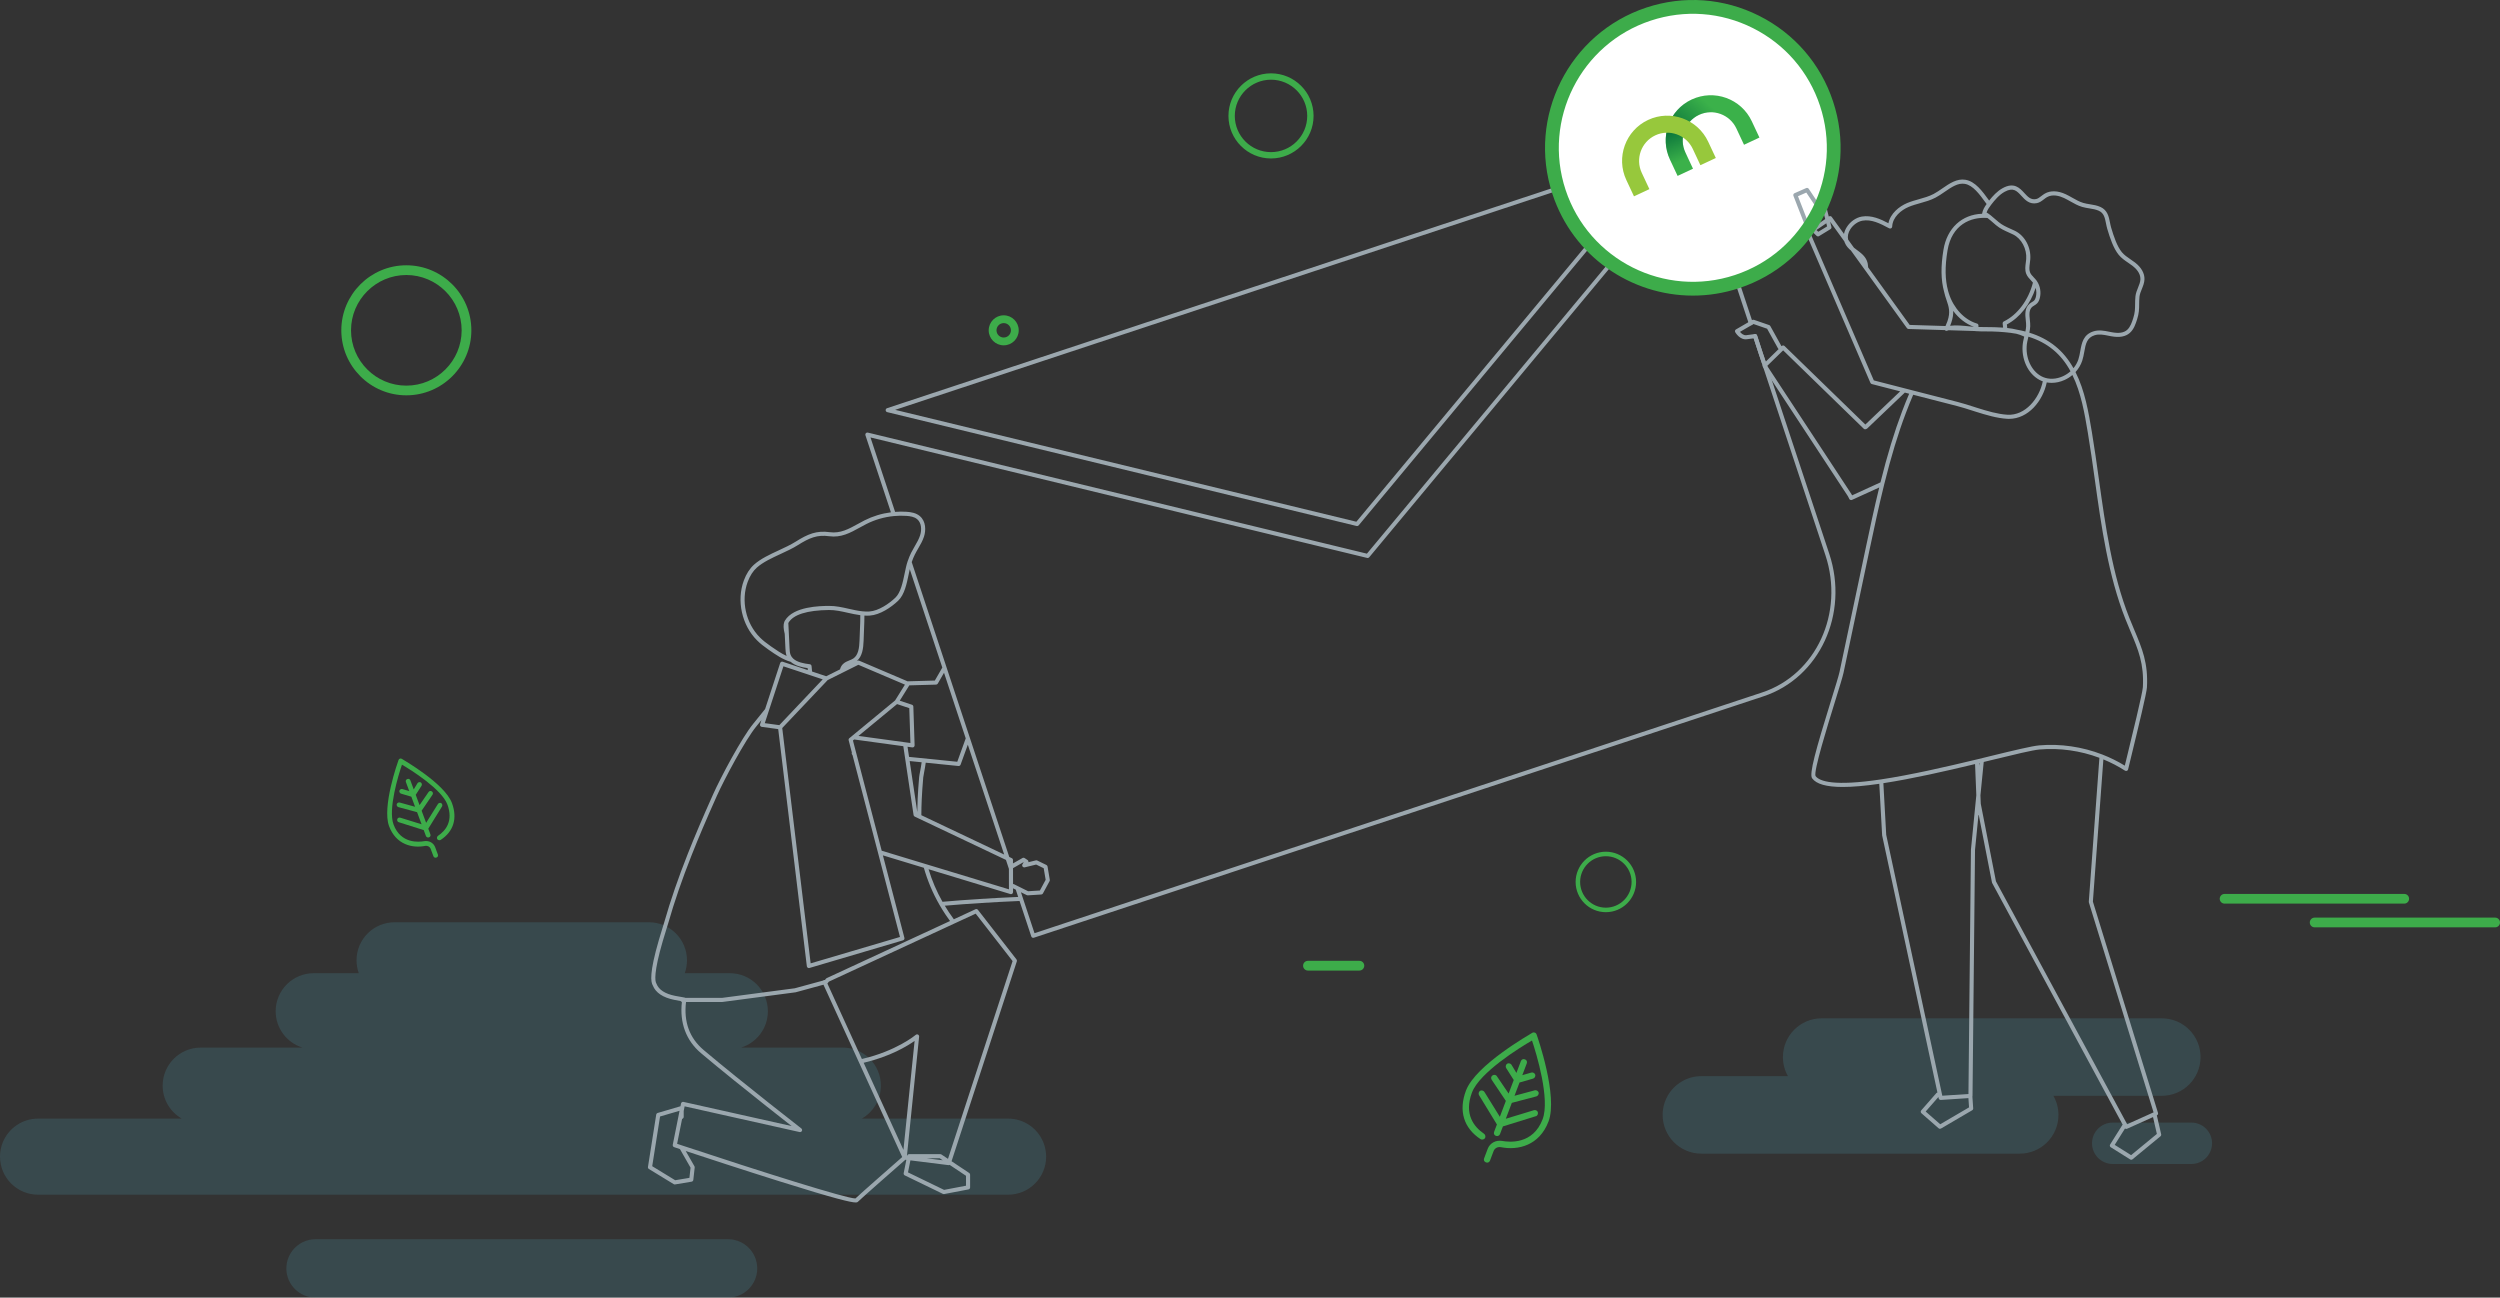
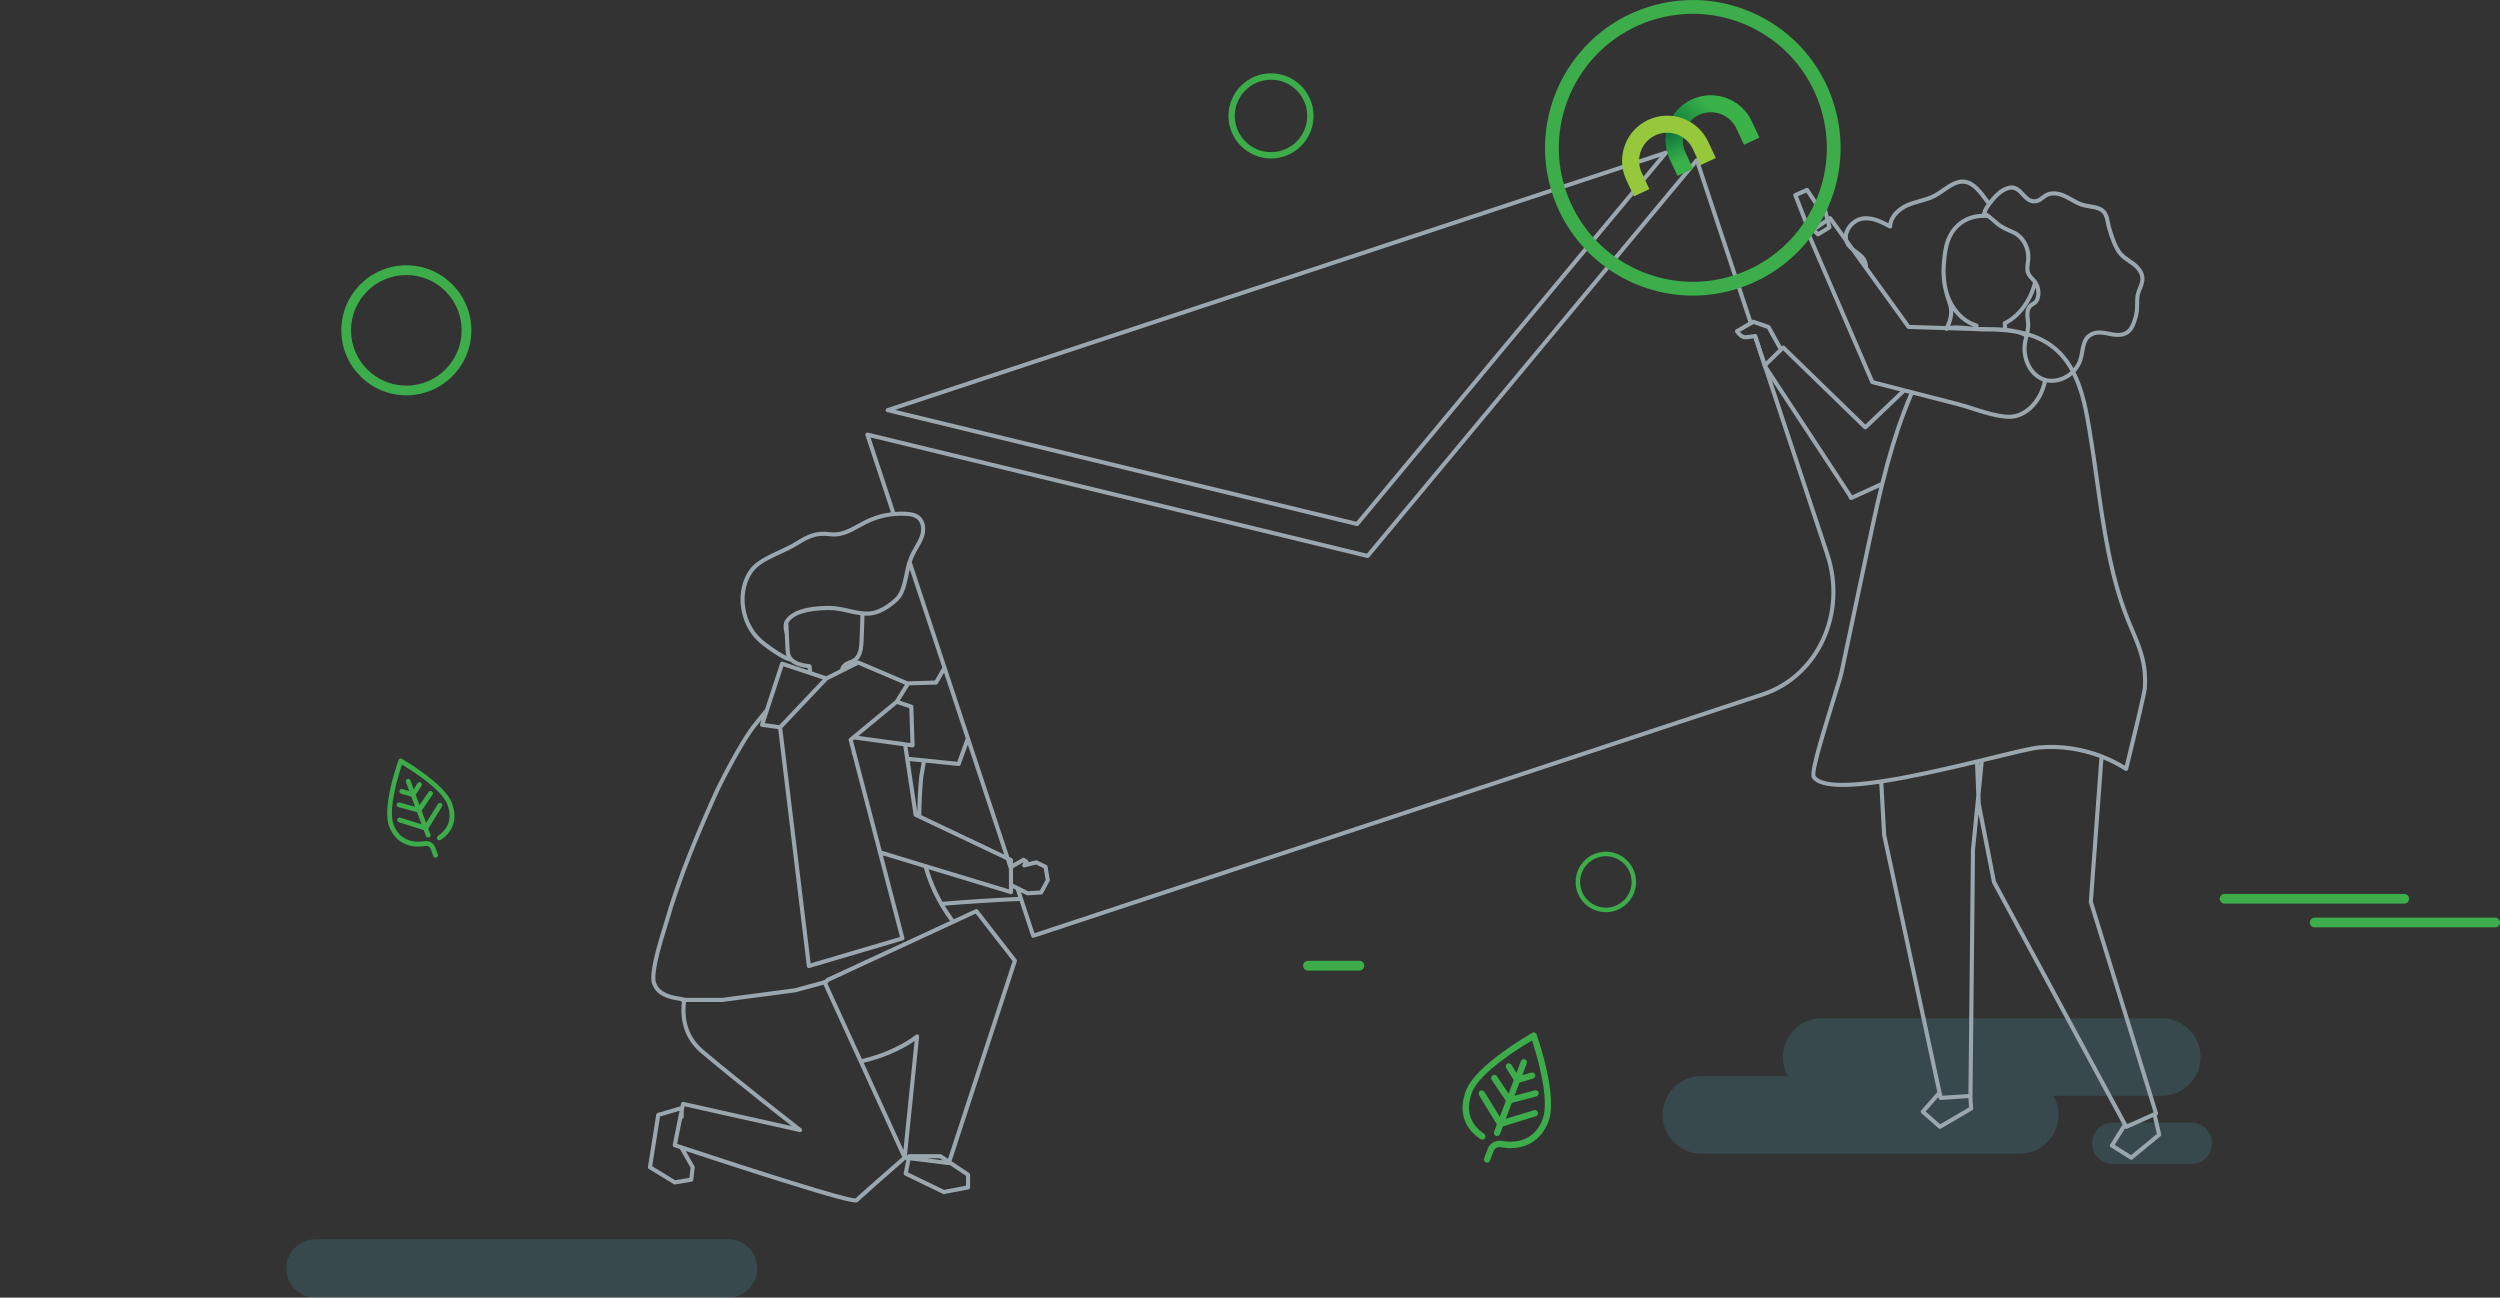
<svg xmlns="http://www.w3.org/2000/svg" xmlns:xlink="http://www.w3.org/1999/xlink" version="1.1" id="object" x="0px" y="0px" viewBox="0 0 1815.56 942.35" style="enable-background:new 0 0 1815.56 942.35;" xml:space="preserve">
  <rect x="0" y="0" width="1815.56" height="942.35" fill="#333333" stroke="none" />
  <style type="text/css">
	.st0{opacity:0.15;}
	.st1{fill:#56C7E2;}
	.st2{fill:#9BA7AE;}
	.st3{fill:#FFFFFF;}
	.st4{fill:#3DAC4A;}
	.st5{fill:#3BB14A;}
	.st6{fill:url(#SVGID_1_);}
	.st7{clip-path:url(#SVGID_3_);fill:url(#SVGID_4_);}
	.st8{fill:#97C83C;}
</style>
  <g>
    <g class="st0">
      <path class="st1" d="M1494.79,807.44c-0.03-0.43-0.08-0.86-0.13-1.29c-0.02-0.15-0.04-0.3-0.06-0.45    c-0.16-1.15-0.39-2.28-0.69-3.37c-0.02-0.07-0.04-0.14-0.06-0.21c-0.14-0.5-0.29-1-0.46-1.49c-0.02-0.06-0.04-0.12-0.06-0.19    c-0.56-1.62-1.27-3.17-2.1-4.64h78.72c15.53,0,28.13-12.59,28.13-28.13c0-15.53-12.59-28.13-28.13-28.13h-247.02    c-15.53,0-28.13,12.59-28.13,28.13c0,5.04,1.33,9.77,3.66,13.86h-62.88c-10.41,0-19.49,5.66-24.36,14.06c0,0-0.01,0.01-0.01,0.02    c-0.88,1.53-1.63,3.15-2.21,4.84c-0.02,0.05-0.04,0.1-0.05,0.16c-0.17,0.5-0.33,1.01-0.47,1.53c-0.02,0.06-0.04,0.12-0.05,0.19    c-0.3,1.1-0.53,2.24-0.69,3.39c-0.02,0.15-0.04,0.29-0.06,0.44c-0.05,0.43-0.1,0.86-0.13,1.3c-0.01,0.16-0.03,0.32-0.04,0.49    c-0.03,0.57-0.06,1.14-0.06,1.73c0,15.53,12.59,28.13,28.13,28.13h231.19c15.53,0,28.13-12.59,28.13-28.13    c0-0.58-0.02-1.15-0.06-1.73C1494.82,807.77,1494.81,807.6,1494.79,807.44z" />
      <path class="st1" d="M1591.42,815.25h-57.11c-8.3,0-15.03,6.73-15.03,15.03s6.73,15.03,15.03,15.03h57.11    c8.3,0,15.03-6.73,15.03-15.03S1599.72,815.25,1591.42,815.25z" />
-       <path class="st1" d="M759.63,837.97c-0.02-0.34-0.05-0.67-0.09-1c-0.02-0.19-0.05-0.39-0.07-0.58c-0.04-0.3-0.08-0.6-0.13-0.9    c-0.03-0.2-0.07-0.4-0.11-0.6c-0.05-0.29-0.11-0.57-0.17-0.85c-0.04-0.2-0.09-0.4-0.14-0.59c-0.07-0.28-0.14-0.56-0.22-0.84    c-0.05-0.19-0.11-0.38-0.16-0.57c-0.09-0.29-0.18-0.57-0.27-0.85c-0.06-0.17-0.12-0.35-0.18-0.52c-0.11-0.31-0.23-0.62-0.35-0.93    c-0.06-0.14-0.11-0.28-0.16-0.41c-4.17-9.96-14.01-16.97-25.49-16.97H625.86c8.28-4.77,13.85-13.7,13.85-23.94    c0-15.26-12.37-27.63-27.63-27.63h-73.92c11.28-3.48,19.48-13.98,19.48-26.4c0-15.26-12.37-27.63-27.63-27.63h-32.73    c1.05-2.92,1.63-6.07,1.63-9.36c0-15.26-12.37-27.63-27.63-27.63H286.56c-15.26,0-27.63,12.37-27.63,27.63    c0,3.29,0.58,6.43,1.63,9.36h-32.73c-15.26,0-27.63,12.37-27.63,27.63c0,12.42,8.2,22.93,19.48,26.4h-73.92    c-15.26,0-27.63,12.37-27.63,27.63c0,10.24,5.58,19.17,13.85,23.94H27.63c-11.48,0-21.32,7-25.49,16.97    c-0.06,0.14-0.11,0.28-0.16,0.41c-0.12,0.31-0.24,0.61-0.36,0.93c-0.06,0.18-0.12,0.35-0.18,0.52c-0.09,0.28-0.19,0.57-0.27,0.85    c-0.06,0.19-0.11,0.38-0.16,0.57c-0.08,0.28-0.15,0.56-0.22,0.84c-0.05,0.2-0.09,0.4-0.14,0.59c-0.06,0.28-0.12,0.57-0.17,0.85    c-0.04,0.2-0.07,0.4-0.11,0.6c-0.05,0.3-0.09,0.6-0.13,0.9c-0.03,0.19-0.05,0.38-0.07,0.58c-0.04,0.33-0.06,0.67-0.08,1    c-0.01,0.17-0.03,0.33-0.04,0.49c-0.03,0.5-0.04,1.01-0.04,1.52c0,15.26,12.37,27.63,27.63,27.63h704.46    c15.26,0,27.63-12.37,27.63-27.63c0-0.51-0.02-1.01-0.04-1.52C759.66,838.3,759.64,838.14,759.63,837.97z" />
      <path class="st1" d="M549.7,918.35c-0.06-0.45-0.12-0.91-0.21-1.35c-0.05-0.26-0.13-0.52-0.19-0.78c-0.09-0.4-0.19-0.79-0.3-1.18    c-0.08-0.27-0.18-0.54-0.27-0.81c-0.13-0.37-0.25-0.72-0.39-1.07c-0.11-0.28-0.24-0.54-0.36-0.82c-0.15-0.33-0.3-0.66-0.47-0.98    c-0.14-0.27-0.29-0.54-0.44-0.8c-0.18-0.3-0.36-0.61-0.55-0.9c-0.17-0.26-0.35-0.52-0.52-0.77c-0.2-0.28-0.41-0.55-0.61-0.82    c-0.2-0.25-0.4-0.5-0.61-0.74c-0.22-0.25-0.44-0.49-0.67-0.73c-0.23-0.24-0.45-0.48-0.69-0.71c-0.22-0.22-0.46-0.43-0.7-0.64    c-0.25-0.22-0.51-0.45-0.78-0.66c-0.23-0.19-0.47-0.36-0.71-0.53c-0.29-0.22-0.58-0.43-0.88-0.63c-0.23-0.15-0.46-0.28-0.7-0.42    c-0.33-0.2-0.66-0.41-1-0.6c-0.19-0.1-0.39-0.18-0.58-0.28c-1.48-0.73-3.05-1.3-4.7-1.67c-0.07-0.02-0.13-0.04-0.2-0.06    c-0.46-0.09-0.92-0.16-1.39-0.23c-0.18-0.02-0.36-0.06-0.55-0.09v0.01c-0.82-0.1-1.66-0.16-2.51-0.16H293.63h-2.56h-61.92    c-0.85,0-1.69,0.06-2.51,0.16v-0.01c-0.19,0.02-0.36,0.06-0.54,0.09c-0.47,0.07-0.94,0.13-1.39,0.23    c-0.07,0.02-0.14,0.04-0.2,0.06c-1.65,0.37-3.22,0.94-4.7,1.67c-0.19,0.09-0.39,0.18-0.58,0.28c-0.34,0.18-0.67,0.39-1.01,0.6    c-0.23,0.14-0.47,0.27-0.69,0.42c-0.3,0.2-0.59,0.41-0.88,0.63c-0.24,0.17-0.49,0.35-0.71,0.53c-0.27,0.22-0.53,0.45-0.78,0.67    c-0.24,0.2-0.48,0.42-0.7,0.63c-0.24,0.23-0.47,0.47-0.69,0.71c-0.23,0.24-0.45,0.48-0.66,0.73c-0.21,0.24-0.41,0.5-0.61,0.74    c-0.21,0.27-0.42,0.54-0.61,0.82c-0.18,0.25-0.35,0.51-0.52,0.77c-0.19,0.29-0.37,0.6-0.55,0.9c-0.15,0.26-0.3,0.53-0.45,0.8    c-0.17,0.32-0.32,0.65-0.47,0.99c-0.12,0.27-0.25,0.53-0.36,0.81c-0.15,0.35-0.27,0.71-0.4,1.08c-0.1,0.27-0.19,0.54-0.28,0.81    c-0.12,0.39-0.21,0.79-0.3,1.18c-0.06,0.26-0.13,0.52-0.18,0.79c-0.09,0.44-0.15,0.89-0.21,1.34c-0.03,0.23-0.08,0.46-0.1,0.69    c-0.07,0.69-0.11,1.38-0.11,2.09c0,11.72,9.5,21.22,21.21,21.22h61.92h2.56h235.06c11.72,0,21.21-9.5,21.21-21.22    c0-0.71-0.04-1.4-0.11-2.09C549.78,918.81,549.73,918.58,549.7,918.35z" />
    </g>
    <g>
      <path class="st2" d="M644.32,299.31L985.22,382c0.12,0.03,0.23,0.04,0.35,0.04c0.44,0,0.86-0.19,1.15-0.54l224.31-269.7    c0.42-0.51,0.46-1.24,0.09-1.79c-0.38-0.55-1.07-0.78-1.7-0.57l-565.21,187c-0.63,0.21-1.05,0.81-1.02,1.47    C643.21,298.59,643.67,299.15,644.32,299.31z M1205.4,113.9L985.02,378.89l-334.94-81.25L1205.4,113.9z" />
      <path class="st2" d="M1328.48,402.25l-45.2-136.63l-7.3-22.02c-0.26-0.78-1.1-1.2-1.88-0.94c-0.78,0.26-1.2,1.1-0.94,1.88    l52.5,158.65c13.89,41.98-6.73,86.7-45.95,99.68L837.47,649.19l-86.19,28.51l-9.84-29.73l4.21,2.09c0.21,0.1,0.43,0.16,0.66,0.16    c0.03,0,0.06,0,0.09,0l9.79-0.61c0.51-0.03,0.97-0.33,1.22-0.78l4.82-8.94c0.16-0.29,0.21-0.63,0.16-0.96l-1.64-9.68    c-0.08-0.47-0.38-0.88-0.82-1.09l-6.64-3.23c-0.31-0.15-0.67-0.19-1-0.11l-5.46,1.33c0.15-0.6-0.08-1.25-0.62-1.61l-2.09-1.38    c-0.47-0.31-1.07-0.33-1.56-0.05l-6.91,3.93l0-2.49c0-0.57-0.33-1.1-0.85-1.34l-1.84-0.87L662.11,408.2    c0.73-2.06,1.47-3.86,2.27-5.47c0.74-1.5,1.61-2.99,2.45-4.44c1.57-2.7,3.2-5.5,4.2-8.59c1.45-4.49,1.52-11.1-3.06-14.94    c-2.78-2.33-6.41-2.87-9.6-3.09c-2.77-0.19-5.57-0.16-8.33,0.06l-17.88-54.05l360.72,87.51c0.12,0.03,0.23,0.04,0.35,0.04    c0.44,0,0.86-0.19,1.14-0.54l237.35-285.38l38.34,115.86c0.26,0.78,1.1,1.21,1.88,0.95c0.78-0.26,1.2-1.1,0.95-1.88l-39.18-118.41    c-0.17-0.51-0.6-0.89-1.14-0.99c-0.54-0.1-1.08,0.1-1.42,0.51L992.69,402.08l-362.43-87.92c-0.53-0.13-1.08,0.04-1.45,0.44    c-0.37,0.4-0.49,0.96-0.32,1.48l18.52,55.98c-6.7,0.85-13.13,2.8-19.13,5.83c-1.69,0.86-3.34,1.77-4.93,2.65    c-6.53,3.6-12.69,7-20.33,5.95c-9.59-1.33-15.89,1.28-24.84,6.92c-3.58,2.25-7.74,4.18-12.14,6.22c-6.48,2.99-13.17,6.09-18,10.39    c-3.14,2.81-5.65,6.68-7.43,11.5c-5.44,14.65-1.49,32.56,9.6,43.56c2.15,2.15,4.73,4.24,8.11,6.58l0.56,0.39    c4.75,3.31,10.13,7.03,15.74,8.59c3.24,2.88,8.09,3.99,12.29,4.56c0.04,0.48,0.1,0.96,0.15,1.44l-18.19-6.05    c-0.38-0.13-0.79-0.1-1.14,0.08c-0.35,0.18-0.62,0.49-0.75,0.87l-10.94,33.39c-1.14,1.39-2.33,2.88-3.62,4.49    c-1.51,1.9-3.16,3.96-5,6.19c-8.39,10.2-23.57,38.83-29.05,51.03c-7.75,17.3-13.42,30.62-18.39,43.2    c-7.05,17.8-12.63,34.01-17.07,49.56c-0.2,0.71-0.57,1.9-1.05,3.44c-0.79,2.52-1.86,5.96-2.98,9.82    c-7,24.08-5.91,30.44-4.39,33.03c2.1,5.28,7.37,8.79,15.65,10.45c1.54,0.31,3.05,0.58,4.53,0.84c0.21,0.33,0.54,0.57,0.94,0.66    c-1.73,15.19,3.03,28.02,13.86,37.18c14.13,11.95,33.52,27.46,47.3,38.37c7.62,6.04,14.24,11.23,18.54,14.6l-50.1-11.2    c-0.02,0-0.05-0.01-0.07-0.01l-28.38-6.35c-0.39-0.09-0.8-0.01-1.14,0.21s-0.57,0.56-0.65,0.96l-0.4,1.99l-16.56,4.87    c-0.55,0.16-0.96,0.63-1.05,1.2l-6,38c-0.09,0.6,0.18,1.19,0.69,1.5l18,11c0.24,0.14,0.5,0.22,0.78,0.22    c0.08,0,0.16-0.01,0.24-0.02l12-2c0.66-0.11,1.16-0.64,1.23-1.3l1-9c0.03-0.31-0.03-0.63-0.19-0.9L498,835.89    c13.73,4.54,41.79,13.75,68,21.98c41.1,12.9,52.07,15.39,55.42,15.39c1.11,0,1.39-0.27,1.65-0.53    c2.73-2.73,30.38-26.95,34.43-30.49l0.7,0.09l-1.93,9.64c-0.13,0.67,0.2,1.34,0.81,1.63l27.68,13.42c0.2,0.1,0.43,0.15,0.65,0.15    c0.09,0,0.19-0.01,0.28-0.03l17.61-3.35c0.7-0.13,1.21-0.75,1.21-1.46v-9.23c0-0.5-0.25-0.96-0.66-1.24l-12.81-8.54l47.41-145.18    c0.15-0.47,0.06-0.99-0.24-1.38l-28-36c-0.43-0.55-1.17-0.73-1.8-0.44l-15.71,7.27c-1.2-1.64-2.39-3.31-3.52-5.01    c-1.07-1.59-2.08-3.21-3.05-4.84c16.88-1.46,34.68-2.58,54.29-3.43l8.52,25.74c0.21,0.63,0.79,1.02,1.41,1.02    c0.16,0,0.31-0.02,0.47-0.08l87.6-28.98l442.23-146.32C1321.42,492.2,1342.89,445.79,1328.48,402.25z M743.25,626.15l0.14,0.09    l-0.85,1.42c-0.31,0.51-0.28,1.17,0.08,1.65c0.36,0.48,0.97,0.71,1.55,0.57l8.32-2.02l5.47,2.66l1.43,8.42l-4.18,7.76l-8.57,0.53    l-7.02-3.49c-0.02-0.01-0.04-0.02-0.06-0.03l-3.01-1.5c-0.1-0.05-0.2-0.09-0.31-0.11l-0.54-0.13l-0.02-11.5L743.25,626.15z     M732.72,645.85l-60.08-18.23c-0.03-0.01-0.05-0.02-0.08-0.02l-32.25-9.79l-20.88-80.03l0.91-0.75L656,541.9l7.46,50.01    c0.07,0.49,0.38,0.91,0.83,1.12l2.71,1.29c0.02,0.01,0.04,0.02,0.06,0.03l63.48,30.13l2.15,6.51l0.02,12.08c0,0,0,0.01,0,0.01    L732.72,645.85z M568.08,528.71l26.72-28.2c0.01-0.01,0.02-0.03,0.04-0.04l6.22-6.56l22.3-11.13l33.83,14.42l-7.15,11.47    l-33.23,27.42c-0.45,0.37-0.64,0.96-0.49,1.52l2.32,8.91l-0.03,0.08c-0.16,0.43-0.11,0.92,0.14,1.31    c0.09,0.15,0.21,0.26,0.35,0.37l34.49,132.17l-64.87,19.16L568.08,528.71z M627.17,465.33l0.51-13.63    c0.05-1.52,0.1-3.07,0.07-4.64c1.34,0.08,2.62,0.08,3.87,0c7.47-0.51,15.59-5.95,20.71-10.87c4.53-4.35,6.15-12.2,7.58-19.12    c0.26-1.27,0.52-2.5,0.79-3.69l23.63,71.42l-5.43,9.44l-19.8,0.55l-35.2-15c-0.4-0.17-0.86-0.16-1.25,0.04l-0.42,0.21    C626.19,476.71,626.96,471.03,627.17,465.33z M701.34,536.22l-6.14,16.99l-35.02-3.54l-1.1-7.35l3.44,0.47    c0.07,0.01,0.13,0.01,0.2,0.01c0.37,0,0.72-0.13,1-0.38c0.33-0.29,0.5-0.72,0.49-1.16l-0.92-28.11c-0.02-0.62-0.43-1.17-1.02-1.36    l-8.85-2.94l6.94-11.13l19.44-0.54c0.52-0.01,0.99-0.3,1.25-0.75l4.52-7.86L701.34,536.22z M668.21,560.18    c-0.35,1.82-0.62,3.25-0.7,4.17c-0.5,5.82-0.86,10.99-1.08,15.79c-0.16,3.36-0.25,6.52-0.28,9.58l-5.52-37.02l8.69,0.88    C669.06,555.71,668.6,558.15,668.21,560.18z M651.47,511.33l8.87,2.95l0.7,21.31c0,0,0,0.01,0,0.01v0.01c0,0.01,0,0.02,0,0.03    l0.13,3.95l-37.72-5.14L651.47,511.33z M669.11,592.03c0-3.73,0.09-7.58,0.29-11.75c0.23-4.76,0.58-9.89,1.08-15.67    c0.07-0.77,0.34-2.2,0.66-3.86c0.4-2.1,0.88-4.61,1.14-6.86l23.77,2.4c0.05,0,0.1,0.01,0.15,0.01c0.62,0,1.18-0.39,1.4-0.98    l5.25-14.52l26.4,79.78L669.11,592.03z M559.61,469.2c-3.23-2.24-5.68-4.22-7.71-6.24c-10.29-10.21-13.95-26.83-8.9-40.42    c1.62-4.37,3.85-7.84,6.62-10.32c4.5-4.01,10.99-7.01,17.27-9.91c4.3-1.99,8.74-4.04,12.48-6.4c8.52-5.36,14.1-7.7,22.84-6.49    c8.62,1.19,15.2-2.44,22.18-6.29c1.57-0.87,3.2-1.76,4.84-2.6c6.22-3.14,12.92-5.08,19.92-5.75c0,0,0.01,0,0.01,0    c0.01,0,0.01,0,0.02,0c2.98-0.3,6.01-0.35,9-0.14c2.71,0.18,5.76,0.61,7.88,2.4c3.23,2.7,3.4,7.84,2.14,11.74    c-0.9,2.79-2.38,5.33-3.94,8.01c-0.87,1.49-1.76,3.03-2.55,4.61c-0.92,1.84-1.76,3.9-2.58,6.29c-0.01,0.02-0.01,0.03-0.02,0.05    c0,0.01,0,0.01-0.01,0.02c-0.85,2.51-1.47,5.51-2.13,8.69c-1.34,6.5-2.86,13.87-6.72,17.58c-4.52,4.35-12.17,9.59-18.85,10.05    c-1.6,0.11-3.26,0.07-5.08-0.13c-3.26-0.33-6.64-1.09-9.92-1.83c-4.69-1.06-9.53-2.16-14.4-2.1c-6.39,0.07-25.82,0.29-31.98,10.71    c-0.17,0.28-0.32,0.58-0.43,0.87c0,0,0,0.01,0,0.01c-0.01,0.02-0.01,0.04-0.02,0.06c-0.77,2.04-0.67,4.81,0.32,8.71l0.5,10.32    c0.08,1.78,0.19,3.77,0.87,5.67c-3.86-1.76-7.66-4.39-11.11-6.79L559.61,469.2z M589.38,483.75c-0.05-0.71-0.6-1.29-1.31-1.37    c-4.11-0.48-9.21-1.4-12.11-4.17c-0.79-0.75-1.4-1.63-1.79-2.59c-0.62-1.53-0.7-3.32-0.78-5.05l-0.88-18.12    c0.03-0.05,0.04-0.1,0.08-0.16c3.54-5.99,13.46-9.11,29.47-9.29c4.51-0.05,9.19,1.01,13.71,2.03c2.95,0.66,5.98,1.33,9,1.72    c0.05,1.61,0,3.25-0.05,4.84l-0.51,13.63c-0.19,5.3-0.87,10.55-4.5,12.98c-0.84,0.56-1.83,0.96-2.89,1.39    c-1.62,0.65-3.3,1.33-4.65,2.68c-1.02,1.02-1.72,2.3-2.15,3.85l-9.98,4.98l-10.29-3.42C589.6,486.36,589.47,485.06,589.38,483.75z     M568.94,483.88l28.52,9.49l-4.75,5.01c-0.01,0.01-0.02,0.02-0.03,0.04l-26.72,28.2l-10.56-1.44l2.92-8.92    c0.01-0.02,0.02-0.04,0.02-0.06c0,0,0-0.01,0-0.01c0.01-0.02,0.01-0.04,0.02-0.05L568.94,483.88z M500.67,855.39l-10.34,1.72    l-16.68-10.19l5.7-36.09l14.16-4.16l-4.94,24.71c-0.15,0.74,0.28,1.47,0.99,1.71l4.22,1.4l7.72,13.5L500.67,855.39z     M621.25,870.34c-0.03,0-0.07,0-0.1,0c-6.69,0-67.45-19.14-125.66-38.43l-3.75-1.25l3.62-18.1c0.01,0,0.02-0.01,0.04-0.01    c0.04-0.01,0.09-0.03,0.13-0.04c0.05-0.02,0.1-0.04,0.15-0.06c0.03-0.02,0.06-0.03,0.09-0.05c0.06-0.04,0.12-0.08,0.18-0.12    c0.01-0.01,0.02-0.01,0.03-0.02c0.33-0.27,0.54-0.68,0.54-1.14v-4.31l0.67-3.36l26.95,6.03c0.02,0,0.05,0.01,0.07,0.01    l56.49,12.63c0.68,0.15,1.37-0.19,1.67-0.82c0.3-0.63,0.12-1.38-0.43-1.81c-0.1-0.08-10.37-8.07-23.73-18.65    c-13.76-10.9-33.13-26.39-47.22-38.31c-10.23-8.65-14.52-20.35-12.79-34.88h26.32c0.06,0,0.13,0,0.19-0.01l53-7    c0.07-0.01,0.13-0.02,0.2-0.04l20.11-5.48l25.69,56.22c0.01,0.03,0.02,0.06,0.04,0.08l31.46,68.85    C650.18,844.68,625.17,866.6,621.25,870.34z M656.1,835.07l-28.9-63.25c19.17-4.5,31.74-12.17,37-15.89L656.1,835.07z     M701.53,861.09l-15.92,3.03l-26.2-12.7l1.75-8.73l27.68,3.46c0.06,0.01,0.12,0.01,0.19,0.01c0.23,0,0.45-0.07,0.66-0.17    l11.85,7.9V861.09z M672.92,841.16h9.51l2.19,1.46L672.92,841.16z M708.57,663.52l26.79,34.44l-46.91,143.63l-4.74-3.16    c-0.24-0.16-0.53-0.25-0.83-0.25h-22.65c-0.71,0-1.32,0.5-1.46,1.2l0,0.01l-0.13-0.02l8.85-86.55c0.06-0.6-0.25-1.19-0.79-1.47    c-0.54-0.28-1.19-0.21-1.66,0.19c-0.14,0.12-14.02,11.74-39.12,17.52l-25.04-54.8l1.08-1.38l90.76-42.03    c0.02-0.01,0.03-0.01,0.05-0.02c0.01,0,0.01,0,0.02-0.01c0.01-0.01,0.03-0.01,0.04-0.02L708.57,663.52z M689.93,668.86    l-89.54,41.46c-0.21,0.1-0.4,0.25-0.55,0.43l-0.77,0.98l-0.09-0.01c-0.04-0.01-0.09,0-0.13-0.01c-0.05,0-0.09-0.01-0.14-0.01    c-0.06,0-0.12,0.01-0.19,0.02c-0.03,0.01-0.07,0.01-0.1,0.01c-0.08,0.02-0.15,0.04-0.22,0.07c-0.02,0.01-0.03,0.01-0.05,0.02    c0,0-0.01,0-0.01,0.01c-0.08,0.04-0.16,0.08-0.23,0.13c-0.01,0.01-0.02,0.01-0.03,0.02c-0.05,0.04-0.1,0.08-0.15,0.13l-20.53,5.6    l-52.8,6.97h-26.66c-0.03-0.02-0.07-0.04-0.11-0.06c-0.02-0.01-0.05-0.03-0.07-0.04c-0.14-0.07-0.28-0.12-0.44-0.14    c-0.01,0-0.02-0.01-0.03-0.01c-2.18-0.34-4.47-0.75-6.8-1.22c-7.28-1.46-11.82-4.39-13.5-8.73c-0.03-0.09-0.07-0.17-0.12-0.25    c-1.09-1.76-1.94-8.11,4.64-30.75c1.11-3.83,2.18-7.26,2.97-9.76c0.49-1.58,0.87-2.79,1.08-3.51    c4.41-15.45,9.96-31.57,16.97-49.28c4.95-12.54,10.61-25.82,18.33-43.08c5.28-11.75,20.53-40.5,28.63-50.35    c1.32-1.6,2.54-3.12,3.69-4.55l-0.98,2.99c-0.14,0.42-0.08,0.88,0.15,1.25c0.23,0.37,0.62,0.63,1.06,0.68l11.95,1.63l20.79,172.21    c0.05,0.43,0.29,0.82,0.66,1.07c0.25,0.16,0.53,0.24,0.82,0.24c0.14,0,0.28-0.02,0.42-0.06l67.94-20.07    c0.77-0.23,1.22-1.03,1.02-1.8l-15.63-59.91l29.75,9.03c2.67,9.4,6.49,18.48,11.39,26.98c1.35,2.36,2.82,4.73,4.37,7.04    C687.74,665.8,688.83,667.34,689.93,668.86z M684.45,654.9c-4.23-7.5-7.63-15.43-10.11-23.65l59.43,18.04    c0.14,0.04,0.29,0.06,0.43,0.06c0.32,0,0.63-0.1,0.89-0.29c0.38-0.28,0.6-0.73,0.6-1.2l0-2.75l2,0.99l1.74,5.27    C719.58,652.24,701.55,653.4,684.45,654.9z" />
    </g>
-     <ellipse transform="matrix(0.5 -0.866 0.866 0.5 521.359 1118.086)" class="st3" cx="1229.35" cy="107.36" rx="102.3" ry="102.3" />
-     <path class="st2" d="M1569.49,823.72l-3.14-13.7l0.02-0.01c0.69-0.31,1.04-1.08,0.82-1.8l-47.28-153.43l7.61-103.29   c5.51,2.27,10.79,5.01,15.72,8.18c0.46,0.29,1.04,0.31,1.52,0.05c0.42-0.23,0.7-0.64,0.76-1.1c0.1-0.47,0.92-3.87,1.97-8.15   c5.93-24.29,11.45-47.31,11.67-51.23c0.99-17.63-3.46-28.2-9.1-41.59c-1.22-2.9-2.49-5.91-3.77-9.16   c-12.36-31.28-17.27-66.44-22.02-100.44c-1.58-11.3-3.21-22.99-5.08-34.17c-2.48-14.79-5.06-30.07-11.9-43.68   c2.18-2.38,3.86-5.17,4.87-8.21c0.71-2.14,1.11-4.36,1.5-6.51c1.02-5.71,1.83-10.22,7.55-12.03c3.17-1,6.51-0.34,10.03,0.37   c0.63,0.13,1.26,0.25,1.88,0.37c6.03,1.12,10.47,0.33,13.6-2.41c2.98-2.61,4.27-6.63,5.3-9.86c1.44-4.48,1.46-7.58,1.49-10.87   c0.01-1.73,0.03-3.52,0.24-5.65c0.21-1.81,0.93-3.57,1.68-5.43c0.91-2.24,1.85-4.56,1.94-7.12c0.14-4.32-2.27-8.63-6.8-12.14   c-1.09-0.85-2.24-1.63-3.35-2.38c-2.36-1.61-4.59-3.12-6.31-5.22c-3.43-4.2-5.84-11.37-7.75-17.83c-0.35-1.2-0.61-2.49-0.85-3.73   c-0.82-4.16-1.75-8.88-6.85-11.22c-2.46-1.13-5.09-1.56-7.63-1.96c-1.73-0.28-3.36-0.54-4.93-1.01c-2.72-0.81-5.21-2.22-7.85-3.71   c-1.55-0.88-3.16-1.79-4.82-2.56c-5.76-2.69-11.18-2.85-15.28-0.46c-0.89,0.52-1.7,1.15-2.49,1.75c-1.29,0.99-2.51,1.93-3.8,2.19   c-3.8,0.77-5.99-1.62-8.52-4.38c-3.33-3.63-7.46-8.14-15.81-3.52c-3.95,2.18-7.12,5.67-9.75,8.99l-0.03-0.04   c-4.94-6.82-10.05-13.88-17.21-15.06c-6.16-1.03-11.58,2.7-16.81,6.31c-2.06,1.42-4.18,2.88-6.28,3.99   c-3.34,1.76-6.88,2.75-10.64,3.81c-2.85,0.8-5.8,1.63-8.65,2.82c-5.6,2.36-12.14,7.5-13.54,14.64c-5.6-2.98-12.29-6.06-19.39-4.83   c-4.16,0.73-8.31,3.62-10.81,7.56c-1.04,1.63-1.72,3.33-2.05,5.02l-8.89-12.32c-0.47-0.65-1.38-0.81-2.05-0.36l-0.11,0.07   l-2.72-10.67c-0.14-0.54-0.56-0.95-1.09-1.08c-0.53-0.13-1.1,0.05-1.46,0.46l-1.92,2.18l-7.37-11.04c-0.4-0.6-1.18-0.83-1.84-0.54   l-8.49,3.74c-0.73,0.32-1.08,1.16-0.79,1.9l7.86,20.21c0.08,0.2,0.2,0.38,0.36,0.53l3.8,3.65l-2.17,1.49   c-0.59,0.4-0.81,1.16-0.53,1.82l46.6,108.15c0.18,0.42,0.55,0.74,1,0.85l20.58,5.29l-25.27,24.1L1296,251.3   c-0.58-0.56-1.5-0.56-2.08,0l-0.12,0.12l-0.14-0.18l-8.02-14.47c-0.18-0.32-0.47-0.57-0.82-0.69l-11.08-3.82   c-0.41-0.14-0.86-0.1-1.24,0.12l-11.79,6.85c-0.71,0.41-0.95,1.31-0.55,2.02c0.13,0.24,3.32,5.79,8.41,5.12   c2.31-0.3,3.98-0.53,5.01-0.66l4,12.39c0.04,0.14,0.14,0.46,0.33,0.89l1.68,5.02c0.1,0.31,0.3,0.58,0.57,0.76   c0,0,0.02,0.01,0.04,0.03c-0.28,0.48-0.29,1.08,0.03,1.56l61.81,94.08c0.6,1.22,0.97,1.92,0.97,1.92c0.26,0.51,0.78,0.8,1.32,0.8   c0.21,0,0.42-0.04,0.62-0.13l19.79-9.02c-3.65,14.96-6.87,30.14-9.73,43.62c-6.5,30.41-13,61.29-19.1,90.31   c-0.58,2.76-3.11,10.92-6.03,20.35c-11.42,36.85-16.13,53.82-13.87,56.94c3.04,4.19,10.38,6.28,22.23,6.28   c7.17,0,16.02-0.77,26.54-2.3l2.06,37.35c0,0.08,0.01,0.15,0.03,0.23L1407,793.41c-0.31,0.07-0.6,0.23-0.82,0.47l-10.93,12.49   c-0.54,0.62-0.48,1.56,0.14,2.1l12.49,10.93c0.28,0.24,0.63,0.37,0.98,0.37c0.26,0,0.52-0.07,0.75-0.2l22.64-13.27   c0.49-0.29,0.77-0.82,0.73-1.38l-0.57-8.55c0.05-0.15,0.09-0.3,0.09-0.47l1.81-178.66l2.58-26.07l9.73,49.7   c0.03,0.15,0.08,0.29,0.15,0.42l94.77,175.47c-0.1,0.09-0.2,0.19-0.27,0.31l-8.83,14.06c-0.21,0.33-0.28,0.74-0.19,1.12   s0.33,0.72,0.66,0.93l14.06,8.82c0.24,0.15,0.52,0.23,0.79,0.23c0.34,0,0.67-0.11,0.95-0.34l20.27-16.68   C1569.42,824.84,1569.62,824.27,1569.49,823.72z M1446.04,148.68c2.61-3.41,5.81-7.2,9.75-9.38c6.3-3.48,8.89-0.66,12.18,2.93   c2.74,2.99,5.86,6.38,11.3,5.29c1.97-0.4,3.53-1.59,5.03-2.75c0.75-0.57,1.45-1.12,2.17-1.54c4.13-2.41,9.09-1.01,12.51,0.59   c1.56,0.73,3.11,1.61,4.62,2.46c2.67,1.51,5.42,3.06,8.46,3.97c1.76,0.52,3.56,0.81,5.31,1.09c2.45,0.39,4.77,0.77,6.86,1.73   c3.72,1.71,4.4,5.13,5.18,9.09c0.26,1.31,0.53,2.67,0.92,4c1.99,6.75,4.53,14.27,8.3,18.88c1.99,2.44,4.51,4.15,6.94,5.8   c1.07,0.73,2.18,1.48,3.2,2.27c2.17,1.68,5.8,5.18,5.65,9.68c-0.07,2.03-0.87,4-1.72,6.09c-0.8,1.96-1.62,4-1.88,6.23   c-0.22,2.29-0.24,4.14-0.26,5.94c-0.03,3.19-0.05,5.94-1.35,9.99c-0.92,2.88-2.08,6.46-4.43,8.53c-2.42,2.13-5.95,2.67-11.09,1.72   c-0.61-0.11-1.22-0.24-1.84-0.36c-3.74-0.75-7.62-1.53-11.52-0.29c-7.43,2.35-8.53,8.45-9.59,14.35c-0.37,2.04-0.75,4.15-1.39,6.09   c-0.77,2.3-1.99,4.42-3.55,6.3c-7.22-12.93-17.73-21.38-32.04-25.77c0.31-1.51,0.57-3.05,0.64-4.63c0.07-1.46-0.1-3.07-0.27-4.62   c-0.4-3.8-0.78-7.4,1.8-9.58c0.37-0.32,0.83-0.59,1.31-0.87c0.72-0.43,1.55-0.92,2.24-1.67c0.85-0.92,1.47-2.15,1.88-3.78   c1.06-4.22,0.25-8.87-2.09-12.27c-0.03-0.06-0.07-0.11-0.1-0.16c-0.05-0.07-0.09-0.15-0.14-0.22c-0.63-0.85-1.35-1.61-2.04-2.33   c-1.16-1.22-2.25-2.38-2.78-3.82c-0.71-1.92-0.41-4.19-0.09-6.59c0.12-0.88,0.24-1.78,0.31-2.68c0.68-8.71-3.92-17.26-11.17-20.77   c-1.11-0.54-2.2-1.03-3.27-1.5c-3.04-1.36-5.92-2.65-8.63-4.92c-0.06-0.05-0.21-0.19-0.44-0.39c-4.41-3.92-6.78-5.72-8.21-6.48   C1443.4,152.25,1444.77,150.34,1446.04,148.68z M1471.17,232.66c0.16,1.51,0.31,2.93,0.25,4.17c-0.06,1.33-0.27,2.63-0.53,3.94   c-0.11-0.03-0.21-0.06-0.31-0.09c-1.83-0.47-3.7-0.88-5.72-1.24c0,0-0.01,0-0.01,0c-2.16-0.56-4.53-0.96-7.19-1.26   c-0.01-0.31-0.02-0.63-0.04-0.95c-0.04-0.55-0.1-1.1-0.17-1.61c9.4-4.92,17.13-14.82,20.89-26.57c0.62,2.12,0.69,4.46,0.13,6.67   c-0.28,1.13-0.67,1.94-1.17,2.48c-0.41,0.44-0.98,0.78-1.59,1.14c-0.56,0.34-1.14,0.68-1.7,1.16   C1470.22,223.69,1470.72,228.46,1471.17,232.66z M1454.65,237.46c0.01,0.15,0.01,0.3,0.02,0.45c-4.15-0.3-8.44-0.36-12.96-0.39   c-1.63-0.01-3.27-0.04-4.92-0.06c0.01-0.26,0.01-0.52,0.02-0.78l0.01-0.25c0.01-0.65-0.4-1.24-1.01-1.45   c-0.07-0.02-0.14-0.04-0.22-0.06c-9.08-2.75-16.84-11.08-20.26-21.74c-0.2-0.62-0.39-1.25-0.56-1.88c-0.01-0.03-0.01-0.07-0.02-0.1   h0c-2.24-8.23-2.37-17.55-0.41-29.35c3.12-18.81,16.95-24.49,29.01-23.55c1.2,0.91,2.97,2.37,5.62,4.72   c0.26,0.23,0.44,0.39,0.51,0.45c3.03,2.53,6.08,3.9,9.32,5.35c1.04,0.46,2.1,0.94,3.18,1.47c6.08,2.95,10.07,10.46,9.5,17.86   c-0.06,0.82-0.17,1.65-0.29,2.52c-0.35,2.66-0.72,5.41,0.25,8.02c0.74,2.01,2.1,3.44,3.41,4.83c0.55,0.58,1.06,1.14,1.52,1.72   c-3.22,12.67-11.27,23.44-21.16,28.2c-0.58,0.28-0.92,0.9-0.83,1.54C1454.46,235.72,1454.58,236.61,1454.65,237.46z    M1418.46,225.78c4.02,5.43,9.28,9.53,15.08,11.58c-0.88-0.09-1.79-0.18-2.73-0.28c-4.92-0.52-10.41-1.1-14.59-0.5   c0.32-0.78,0.62-1.57,0.89-2.36C1418.22,230.95,1418.56,228.22,1418.46,225.78z M1471.81,251.56c0.13-2.32,0.67-4.55,1.25-6.92   c0.01-0.04,0.02-0.09,0.03-0.13c13.75,4.27,23.77,12.51,30.56,25.12c-1.63,1.47-3.51,2.7-5.58,3.64c-4.81,2.17-10,2.39-14.26,0.6   C1476.18,270.65,1471.24,261.48,1471.81,251.56z M1343.75,166.49c2.04-3.2,5.5-5.65,8.81-6.23c6.41-1.12,12.57,1.85,19.4,5.55   c0.45,0.25,1,0.24,1.45-0.02c0.45-0.26,0.73-0.72,0.75-1.24c0.25-6.93,6.61-12.04,11.99-14.3c2.67-1.12,5.53-1.92,8.29-2.7   c3.74-1.05,7.61-2.13,11.23-4.04c2.25-1.19,4.45-2.71,6.57-4.17c4.97-3.42,9.66-6.66,14.63-5.82c5.95,0.99,10.7,7.54,15.29,13.88   l0.56,0.77c-1.47,2.04-2.85,4.37-3.29,7.07c-14.66,0.53-25.44,10.4-28.04,26.13c-2.02,12.2-1.88,21.91,0.46,30.55   c0,0.01,0,0.03,0.01,0.04c0.49,2.25,1.15,4.18,1.78,6.05c1.64,4.82,2.93,8.62,0.65,15.26c-0.41,1.19-0.89,2.36-1.42,3.5   c-8.67-0.27-17.34-0.53-26.02-0.8l-30.15-41.79c-0.06-1.84-0.38-3.48-1-4.96c-1.46-3.46-4.31-5.57-7.06-7.61   c-0.79-0.59-1.54-1.14-2.26-1.73l-4.21-5.84C1341.59,171.67,1342.15,169,1343.75,166.49z M1326.88,164.42l-6.39,3.9l-1.33-1.28   l7.14-4.88L1326.88,164.42z M1312.97,161.09l-7.23-18.58l6.04-2.66l7.75,11.61c0.26,0.38,0.68,0.63,1.14,0.66   c0.46,0.03,0.91-0.15,1.22-0.5l1.33-1.51l2.29,8.99l-8.55,5.84L1312.97,161.09z M1360.81,276.26l-45.83-106.35l1.67-1.14l2.6,2.5   c0.29,0.27,0.66,0.42,1.03,0.42c0.27,0,0.54-0.07,0.78-0.22l8.3-5.08c0.56-0.34,0.83-1,0.67-1.64l-0.96-3.76l10.34,14.34   c0.07,0.25,0.15,0.49,0.24,0.75c1.03,2.68,2.93,4.52,4.51,5.84l9.81,13.6c0,0.01,0.01,0.01,0.01,0.02l30.86,42.76   c0.27,0.38,0.7,0.6,1.16,0.62l0.53,0.02c8.62,0.26,17.23,0.52,25.85,0.79c0.27,0.33,0.68,0.55,1.15,0.55   c0.13,0,0.26-0.02,0.39-0.06c0.04-0.01,0.07-0.03,0.11-0.04c0.06-0.02,0.12-0.04,0.17-0.06c0.3-0.12,0.62-0.22,0.95-0.3l17.99,0.55   c0.21,0.01,0.43,0.01,0.59,0.01c0.4,0.04,0.78,0.07,1.16,0.1l0.25,0.02c1.19,0.1,2.26,0.15,3.17,0.15   c5.29-0.02,11.53,0.04,17.68,0.62c2.85,0.25,5.63,0.62,8.25,1.09c0.02,0.01,0.05,0.01,0.07,0.02c1.73,0.44,3.29,0.98,4.75,1.63   c0.35,0.16,0.67,0.31,0.97,0.46c-0.54,2.23-1.07,4.53-1.2,6.93c-0.64,11.15,5.04,21.52,13.82,25.22c0.28,0.12,0.58,0.21,0.87,0.31   c-2.53,12.48-12.76,25.03-25.69,24.26c-7.03-0.41-14.66-2.67-22.5-5.15l-1.58-0.51c-4.14-1.33-8.06-2.58-11.88-3.57l-32.96-8.47   c-1.88-0.49-3.75-0.97-5.63-1.45L1360.81,276.26z M1276.05,243.61c-0.2-0.62-0.77-1.03-1.42-1.03c-0.08,0-0.18,0.01-0.28,0.03   l-0.4,0.05c-0.84,0.11-2.75,0.37-5.75,0.76c-1.97,0.26-3.63-1.27-4.57-2.42l9.8-5.69l9.89,3.41l7.79,14.07   c0.04,0.06,0.08,0.13,0.12,0.19l0.42,0.55l-9.31,9.1c-0.02-0.01-0.05-0.03-0.07-0.04l-1.55-4.62c-0.02-0.05-0.04-0.11-0.06-0.16   c-0.14-0.29-0.19-0.48-0.19-0.48c-0.01-0.04-0.02-0.07-0.03-0.1L1276.05,243.61z M1345.03,359.73c-0.1-0.21-0.22-0.44-0.35-0.7   c-0.03-0.05-0.06-0.11-0.09-0.16l-61.19-93.14l11.56-11.29l58.53,56.91c0.45,0.43,1.11,0.54,1.67,0.28l0.54-0.25   c0.14-0.07,0.28-0.16,0.39-0.27l27.25-25.99c1.05,0.27,2.1,0.54,3.15,0.81c-1.72,4.04-3.41,8.26-5.06,12.59   c-5.76,15.22-10.78,31.7-15.78,51.79L1345.03,359.73z M1409.03,816.46l-10.56-9.24l9.23-10.54l0.21,0.96   c0.15,0.69,0.76,1.17,1.45,1.17c0.03,0,0.07,0,0.1,0l20.05-1.33l0.45,6.73L1409.03,816.46z M1431.35,617   c0,0.04-0.01,0.09-0.01,0.13l-1.8,177.35l-19,1.26l-40.72-189.46l-2.07-37.51c20.95-3.21,45.23-8.76,66.59-13.88l0.91,22.62   L1431.35,617z M1435.4,551.57C1435.4,551.57,1435.4,551.58,1435.4,551.57c-0.01,0-0.01,0-0.01,0   c-22.15,5.33-47.72,11.22-69.42,14.46c-34.06,5.11-44.65,1.43-47.49-2.47c-1.48-3.62,8.75-36.65,14.25-54.39   c3.07-9.9,5.49-17.72,6.1-20.62c6.1-29.02,12.6-59.9,19.1-90.31c3.05-14.36,6.5-30.65,10.44-46.51   c5.03-20.29,10.06-36.87,15.85-52.15c1.68-4.44,3.43-8.77,5.19-12.9l31.72,8.15c3.74,0.96,7.61,2.2,11.71,3.52l1.59,0.51   c8.03,2.54,15.86,4.85,23.23,5.29c0.45,0.03,0.9,0.04,1.34,0.04c13.99,0,24.61-12.98,27.4-26.48c1.17,0.22,2.37,0.33,3.59,0.33   c3.09,0,6.28-0.69,9.31-2.07c2.1-0.95,4.02-2.18,5.73-3.62c6.35,13.05,8.83,27.76,11.23,42.02c1.86,11.14,3.49,22.81,5.07,34.09   c4.77,34.17,9.71,69.51,22.2,101.12c1.3,3.28,2.57,6.3,3.8,9.22c5.49,13.03,9.82,23.33,8.87,40.27   c-0.23,4.19-8.19,36.77-11.59,50.69c-0.75,3.08-1.23,5.03-1.53,6.27c-5.15-3.16-10.64-5.87-16.35-8.09   c-14.55-5.64-30.36-7.94-45.71-6.64c-5.38,0.46-18.59,3.67-35.31,7.74L1435.4,551.57z M1437.36,556.11l-0.08-1.93l0.28-0.07   L1437.36,556.11z M1449.51,640.06l-11.02-56.29l-0.25-6.18l2.4-24.23l5.78-1.4c16.6-4.04,29.71-7.23,34.86-7.67   c14.54-1.23,29.51,0.87,43.36,6.06l-7.7,104.49c-0.01,0.18,0.01,0.37,0.06,0.55l46.97,152.44l-19.18,8.62l-0.02-0.03   c0,0,0-0.01,0-0.01L1449.51,640.06z M1547.65,838.9l-11.89-7.46l7.46-11.89c0.26,0.2,0.57,0.31,0.89,0.31   c0.2,0,0.41-0.04,0.61-0.13l18.85-8.47l2.8,12.22L1547.65,838.9z" />
+     <path class="st2" d="M1569.49,823.72l-3.14-13.7l0.02-0.01c0.69-0.31,1.04-1.08,0.82-1.8l-47.28-153.43l7.61-103.29   c5.51,2.27,10.79,5.01,15.72,8.18c0.46,0.29,1.04,0.31,1.52,0.05c0.42-0.23,0.7-0.64,0.76-1.1c0.1-0.47,0.92-3.87,1.97-8.15   c5.93-24.29,11.45-47.31,11.67-51.23c0.99-17.63-3.46-28.2-9.1-41.59c-1.22-2.9-2.49-5.91-3.77-9.16   c-12.36-31.28-17.27-66.44-22.02-100.44c-1.58-11.3-3.21-22.99-5.08-34.17c-2.48-14.79-5.06-30.07-11.9-43.68   c2.18-2.38,3.86-5.17,4.87-8.21c0.71-2.14,1.11-4.36,1.5-6.51c1.02-5.71,1.83-10.22,7.55-12.03c3.17-1,6.51-0.34,10.03,0.37   c0.63,0.13,1.26,0.25,1.88,0.37c6.03,1.12,10.47,0.33,13.6-2.41c2.98-2.61,4.27-6.63,5.3-9.86c1.44-4.48,1.46-7.58,1.49-10.87   c0.01-1.73,0.03-3.52,0.24-5.65c0.21-1.81,0.93-3.57,1.68-5.43c0.91-2.24,1.85-4.56,1.94-7.12c0.14-4.32-2.27-8.63-6.8-12.14   c-1.09-0.85-2.24-1.63-3.35-2.38c-2.36-1.61-4.59-3.12-6.31-5.22c-3.43-4.2-5.84-11.37-7.75-17.83c-0.35-1.2-0.61-2.49-0.85-3.73   c-0.82-4.16-1.75-8.88-6.85-11.22c-2.46-1.13-5.09-1.56-7.63-1.96c-1.73-0.28-3.36-0.54-4.93-1.01c-2.72-0.81-5.21-2.22-7.85-3.71   c-1.55-0.88-3.16-1.79-4.82-2.56c-5.76-2.69-11.18-2.85-15.28-0.46c-0.89,0.52-1.7,1.15-2.49,1.75c-1.29,0.99-2.51,1.93-3.8,2.19   c-3.8,0.77-5.99-1.62-8.52-4.38c-3.33-3.63-7.46-8.14-15.81-3.52c-3.95,2.18-7.12,5.67-9.75,8.99l-0.03-0.04   c-4.94-6.82-10.05-13.88-17.21-15.06c-6.16-1.03-11.58,2.7-16.81,6.31c-2.06,1.42-4.18,2.88-6.28,3.99   c-3.34,1.76-6.88,2.75-10.64,3.81c-2.85,0.8-5.8,1.63-8.65,2.82c-5.6,2.36-12.14,7.5-13.54,14.64c-5.6-2.98-12.29-6.06-19.39-4.83   c-4.16,0.73-8.31,3.62-10.81,7.56c-1.04,1.63-1.72,3.33-2.05,5.02l-8.89-12.32c-0.47-0.65-1.38-0.81-2.05-0.36l-0.11,0.07   l-2.72-10.67c-0.14-0.54-0.56-0.95-1.09-1.08c-0.53-0.13-1.1,0.05-1.46,0.46l-1.92,2.18l-7.37-11.04c-0.4-0.6-1.18-0.83-1.84-0.54   l-8.49,3.74c-0.73,0.32-1.08,1.16-0.79,1.9l7.86,20.21c0.08,0.2,0.2,0.38,0.36,0.53l3.8,3.65l-2.17,1.49   c-0.59,0.4-0.81,1.16-0.53,1.82l46.6,108.15c0.18,0.42,0.55,0.74,1,0.85l20.58,5.29l-25.27,24.1L1296,251.3   c-0.58-0.56-1.5-0.56-2.08,0l-0.12,0.12l-0.14-0.18l-8.02-14.47c-0.18-0.32-0.47-0.57-0.82-0.69l-11.08-3.82   c-0.41-0.14-0.86-0.1-1.24,0.12l-11.79,6.85c-0.71,0.41-0.95,1.31-0.55,2.02c0.13,0.24,3.32,5.79,8.41,5.12   c2.31-0.3,3.98-0.53,5.01-0.66l4,12.39c0.04,0.14,0.14,0.46,0.33,0.89l1.68,5.02c0.1,0.31,0.3,0.58,0.57,0.76   c0,0,0.02,0.01,0.04,0.03c-0.28,0.48-0.29,1.08,0.03,1.56l61.81,94.08c0.6,1.22,0.97,1.92,0.97,1.92c0.26,0.51,0.78,0.8,1.32,0.8   c0.21,0,0.42-0.04,0.62-0.13l19.79-9.02c-3.65,14.96-6.87,30.14-9.73,43.62c-6.5,30.41-13,61.29-19.1,90.31   c-0.58,2.76-3.11,10.92-6.03,20.35c-11.42,36.85-16.13,53.82-13.87,56.94c3.04,4.19,10.38,6.28,22.23,6.28   c7.17,0,16.02-0.77,26.54-2.3l2.06,37.35c0,0.08,0.01,0.15,0.03,0.23L1407,793.41c-0.31,0.07-0.6,0.23-0.82,0.47l-10.93,12.49   c-0.54,0.62-0.48,1.56,0.14,2.1l12.49,10.93c0.28,0.24,0.63,0.37,0.98,0.37c0.26,0,0.52-0.07,0.75-0.2l22.64-13.27   c0.49-0.29,0.77-0.82,0.73-1.38l-0.57-8.55c0.05-0.15,0.09-0.3,0.09-0.47l1.81-178.66l2.58-26.07l9.73,49.7   c0.03,0.15,0.08,0.29,0.15,0.42l94.77,175.47c-0.1,0.09-0.2,0.19-0.27,0.31l-8.83,14.06c-0.21,0.33-0.28,0.74-0.19,1.12   s0.33,0.72,0.66,0.93l14.06,8.82c0.24,0.15,0.52,0.23,0.79,0.23c0.34,0,0.67-0.11,0.95-0.34l20.27-16.68   C1569.42,824.84,1569.62,824.27,1569.49,823.72z M1446.04,148.68c2.61-3.41,5.81-7.2,9.75-9.38c6.3-3.48,8.89-0.66,12.18,2.93   c2.74,2.99,5.86,6.38,11.3,5.29c1.97-0.4,3.53-1.59,5.03-2.75c0.75-0.57,1.45-1.12,2.17-1.54c4.13-2.41,9.09-1.01,12.51,0.59   c1.56,0.73,3.11,1.61,4.62,2.46c2.67,1.51,5.42,3.06,8.46,3.97c1.76,0.52,3.56,0.81,5.31,1.09c2.45,0.39,4.77,0.77,6.86,1.73   c3.72,1.71,4.4,5.13,5.18,9.09c0.26,1.31,0.53,2.67,0.92,4c1.99,6.75,4.53,14.27,8.3,18.88c1.99,2.44,4.51,4.15,6.94,5.8   c1.07,0.73,2.18,1.48,3.2,2.27c2.17,1.68,5.8,5.18,5.65,9.68c-0.07,2.03-0.87,4-1.72,6.09c-0.8,1.96-1.62,4-1.88,6.23   c-0.22,2.29-0.24,4.14-0.26,5.94c-0.03,3.19-0.05,5.94-1.35,9.99c-0.92,2.88-2.08,6.46-4.43,8.53c-2.42,2.13-5.95,2.67-11.09,1.72   c-0.61-0.11-1.22-0.24-1.84-0.36c-3.74-0.75-7.62-1.53-11.52-0.29c-7.43,2.35-8.53,8.45-9.59,14.35c-0.37,2.04-0.75,4.15-1.39,6.09   c-0.77,2.3-1.99,4.42-3.55,6.3c-7.22-12.93-17.73-21.38-32.04-25.77c0.31-1.51,0.57-3.05,0.64-4.63c0.07-1.46-0.1-3.07-0.27-4.62   c-0.4-3.8-0.78-7.4,1.8-9.58c0.37-0.32,0.83-0.59,1.31-0.87c0.72-0.43,1.55-0.92,2.24-1.67c0.85-0.92,1.47-2.15,1.88-3.78   c1.06-4.22,0.25-8.87-2.09-12.27c-0.03-0.06-0.07-0.11-0.1-0.16c-0.05-0.07-0.09-0.15-0.14-0.22c-0.63-0.85-1.35-1.61-2.04-2.33   c-1.16-1.22-2.25-2.38-2.78-3.82c-0.71-1.92-0.41-4.19-0.09-6.59c0.12-0.88,0.24-1.78,0.31-2.68c0.68-8.71-3.92-17.26-11.17-20.77   c-1.11-0.54-2.2-1.03-3.27-1.5c-3.04-1.36-5.92-2.65-8.63-4.92c-0.06-0.05-0.21-0.19-0.44-0.39c-4.41-3.92-6.78-5.72-8.21-6.48   C1443.4,152.25,1444.77,150.34,1446.04,148.68z M1471.17,232.66c0.16,1.51,0.31,2.93,0.25,4.17c-0.06,1.33-0.27,2.63-0.53,3.94   c-0.11-0.03-0.21-0.06-0.31-0.09c-1.83-0.47-3.7-0.88-5.72-1.24c0,0-0.01,0-0.01,0c-2.16-0.56-4.53-0.96-7.19-1.26   c-0.01-0.31-0.02-0.63-0.04-0.95c-0.04-0.55-0.1-1.1-0.17-1.61c9.4-4.92,17.13-14.82,20.89-26.57c0.62,2.12,0.69,4.46,0.13,6.67   c-0.28,1.13-0.67,1.94-1.17,2.48c-0.41,0.44-0.98,0.78-1.59,1.14c-0.56,0.34-1.14,0.68-1.7,1.16   C1470.22,223.69,1470.72,228.46,1471.17,232.66z M1454.65,237.46c0.01,0.15,0.01,0.3,0.02,0.45c-4.15-0.3-8.44-0.36-12.96-0.39   c-1.63-0.01-3.27-0.04-4.92-0.06c0.01-0.26,0.01-0.52,0.02-0.78l0.01-0.25c0.01-0.65-0.4-1.24-1.01-1.45   c-0.07-0.02-0.14-0.04-0.22-0.06c-9.08-2.75-16.84-11.08-20.26-21.74c-0.2-0.62-0.39-1.25-0.56-1.88c-0.01-0.03-0.01-0.07-0.02-0.1   c-2.24-8.23-2.37-17.55-0.41-29.35c3.12-18.81,16.95-24.49,29.01-23.55c1.2,0.91,2.97,2.37,5.62,4.72   c0.26,0.23,0.44,0.39,0.51,0.45c3.03,2.53,6.08,3.9,9.32,5.35c1.04,0.46,2.1,0.94,3.18,1.47c6.08,2.95,10.07,10.46,9.5,17.86   c-0.06,0.82-0.17,1.65-0.29,2.52c-0.35,2.66-0.72,5.41,0.25,8.02c0.74,2.01,2.1,3.44,3.41,4.83c0.55,0.58,1.06,1.14,1.52,1.72   c-3.22,12.67-11.27,23.44-21.16,28.2c-0.58,0.28-0.92,0.9-0.83,1.54C1454.46,235.72,1454.58,236.61,1454.65,237.46z    M1418.46,225.78c4.02,5.43,9.28,9.53,15.08,11.58c-0.88-0.09-1.79-0.18-2.73-0.28c-4.92-0.52-10.41-1.1-14.59-0.5   c0.32-0.78,0.62-1.57,0.89-2.36C1418.22,230.95,1418.56,228.22,1418.46,225.78z M1471.81,251.56c0.13-2.32,0.67-4.55,1.25-6.92   c0.01-0.04,0.02-0.09,0.03-0.13c13.75,4.27,23.77,12.51,30.56,25.12c-1.63,1.47-3.51,2.7-5.58,3.64c-4.81,2.17-10,2.39-14.26,0.6   C1476.18,270.65,1471.24,261.48,1471.81,251.56z M1343.75,166.49c2.04-3.2,5.5-5.65,8.81-6.23c6.41-1.12,12.57,1.85,19.4,5.55   c0.45,0.25,1,0.24,1.45-0.02c0.45-0.26,0.73-0.72,0.75-1.24c0.25-6.93,6.61-12.04,11.99-14.3c2.67-1.12,5.53-1.92,8.29-2.7   c3.74-1.05,7.61-2.13,11.23-4.04c2.25-1.19,4.45-2.71,6.57-4.17c4.97-3.42,9.66-6.66,14.63-5.82c5.95,0.99,10.7,7.54,15.29,13.88   l0.56,0.77c-1.47,2.04-2.85,4.37-3.29,7.07c-14.66,0.53-25.44,10.4-28.04,26.13c-2.02,12.2-1.88,21.91,0.46,30.55   c0,0.01,0,0.03,0.01,0.04c0.49,2.25,1.15,4.18,1.78,6.05c1.64,4.82,2.93,8.62,0.65,15.26c-0.41,1.19-0.89,2.36-1.42,3.5   c-8.67-0.27-17.34-0.53-26.02-0.8l-30.15-41.79c-0.06-1.84-0.38-3.48-1-4.96c-1.46-3.46-4.31-5.57-7.06-7.61   c-0.79-0.59-1.54-1.14-2.26-1.73l-4.21-5.84C1341.59,171.67,1342.15,169,1343.75,166.49z M1326.88,164.42l-6.39,3.9l-1.33-1.28   l7.14-4.88L1326.88,164.42z M1312.97,161.09l-7.23-18.58l6.04-2.66l7.75,11.61c0.26,0.38,0.68,0.63,1.14,0.66   c0.46,0.03,0.91-0.15,1.22-0.5l1.33-1.51l2.29,8.99l-8.55,5.84L1312.97,161.09z M1360.81,276.26l-45.83-106.35l1.67-1.14l2.6,2.5   c0.29,0.27,0.66,0.42,1.03,0.42c0.27,0,0.54-0.07,0.78-0.22l8.3-5.08c0.56-0.34,0.83-1,0.67-1.64l-0.96-3.76l10.34,14.34   c0.07,0.25,0.15,0.49,0.24,0.75c1.03,2.68,2.93,4.52,4.51,5.84l9.81,13.6c0,0.01,0.01,0.01,0.01,0.02l30.86,42.76   c0.27,0.38,0.7,0.6,1.16,0.62l0.53,0.02c8.62,0.26,17.23,0.52,25.85,0.79c0.27,0.33,0.68,0.55,1.15,0.55   c0.13,0,0.26-0.02,0.39-0.06c0.04-0.01,0.07-0.03,0.11-0.04c0.06-0.02,0.12-0.04,0.17-0.06c0.3-0.12,0.62-0.22,0.95-0.3l17.99,0.55   c0.21,0.01,0.43,0.01,0.59,0.01c0.4,0.04,0.78,0.07,1.16,0.1l0.25,0.02c1.19,0.1,2.26,0.15,3.17,0.15   c5.29-0.02,11.53,0.04,17.68,0.62c2.85,0.25,5.63,0.62,8.25,1.09c0.02,0.01,0.05,0.01,0.07,0.02c1.73,0.44,3.29,0.98,4.75,1.63   c0.35,0.16,0.67,0.31,0.97,0.46c-0.54,2.23-1.07,4.53-1.2,6.93c-0.64,11.15,5.04,21.52,13.82,25.22c0.28,0.12,0.58,0.21,0.87,0.31   c-2.53,12.48-12.76,25.03-25.69,24.26c-7.03-0.41-14.66-2.67-22.5-5.15l-1.58-0.51c-4.14-1.33-8.06-2.58-11.88-3.57l-32.96-8.47   c-1.88-0.49-3.75-0.97-5.63-1.45L1360.81,276.26z M1276.05,243.61c-0.2-0.62-0.77-1.03-1.42-1.03c-0.08,0-0.18,0.01-0.28,0.03   l-0.4,0.05c-0.84,0.11-2.75,0.37-5.75,0.76c-1.97,0.26-3.63-1.27-4.57-2.42l9.8-5.69l9.89,3.41l7.79,14.07   c0.04,0.06,0.08,0.13,0.12,0.19l0.42,0.55l-9.31,9.1c-0.02-0.01-0.05-0.03-0.07-0.04l-1.55-4.62c-0.02-0.05-0.04-0.11-0.06-0.16   c-0.14-0.29-0.19-0.48-0.19-0.48c-0.01-0.04-0.02-0.07-0.03-0.1L1276.05,243.61z M1345.03,359.73c-0.1-0.21-0.22-0.44-0.35-0.7   c-0.03-0.05-0.06-0.11-0.09-0.16l-61.19-93.14l11.56-11.29l58.53,56.91c0.45,0.43,1.11,0.54,1.67,0.28l0.54-0.25   c0.14-0.07,0.28-0.16,0.39-0.27l27.25-25.99c1.05,0.27,2.1,0.54,3.15,0.81c-1.72,4.04-3.41,8.26-5.06,12.59   c-5.76,15.22-10.78,31.7-15.78,51.79L1345.03,359.73z M1409.03,816.46l-10.56-9.24l9.23-10.54l0.21,0.96   c0.15,0.69,0.76,1.17,1.45,1.17c0.03,0,0.07,0,0.1,0l20.05-1.33l0.45,6.73L1409.03,816.46z M1431.35,617   c0,0.04-0.01,0.09-0.01,0.13l-1.8,177.35l-19,1.26l-40.72-189.46l-2.07-37.51c20.95-3.21,45.23-8.76,66.59-13.88l0.91,22.62   L1431.35,617z M1435.4,551.57C1435.4,551.57,1435.4,551.58,1435.4,551.57c-0.01,0-0.01,0-0.01,0   c-22.15,5.33-47.72,11.22-69.42,14.46c-34.06,5.11-44.65,1.43-47.49-2.47c-1.48-3.62,8.75-36.65,14.25-54.39   c3.07-9.9,5.49-17.72,6.1-20.62c6.1-29.02,12.6-59.9,19.1-90.31c3.05-14.36,6.5-30.65,10.44-46.51   c5.03-20.29,10.06-36.87,15.85-52.15c1.68-4.44,3.43-8.77,5.19-12.9l31.72,8.15c3.74,0.96,7.61,2.2,11.71,3.52l1.59,0.51   c8.03,2.54,15.86,4.85,23.23,5.29c0.45,0.03,0.9,0.04,1.34,0.04c13.99,0,24.61-12.98,27.4-26.48c1.17,0.22,2.37,0.33,3.59,0.33   c3.09,0,6.28-0.69,9.31-2.07c2.1-0.95,4.02-2.18,5.73-3.62c6.35,13.05,8.83,27.76,11.23,42.02c1.86,11.14,3.49,22.81,5.07,34.09   c4.77,34.17,9.71,69.51,22.2,101.12c1.3,3.28,2.57,6.3,3.8,9.22c5.49,13.03,9.82,23.33,8.87,40.27   c-0.23,4.19-8.19,36.77-11.59,50.69c-0.75,3.08-1.23,5.03-1.53,6.27c-5.15-3.16-10.64-5.87-16.35-8.09   c-14.55-5.64-30.36-7.94-45.71-6.64c-5.38,0.46-18.59,3.67-35.31,7.74L1435.4,551.57z M1437.36,556.11l-0.08-1.93l0.28-0.07   L1437.36,556.11z M1449.51,640.06l-11.02-56.29l-0.25-6.18l2.4-24.23l5.78-1.4c16.6-4.04,29.71-7.23,34.86-7.67   c14.54-1.23,29.51,0.87,43.36,6.06l-7.7,104.49c-0.01,0.18,0.01,0.37,0.06,0.55l46.97,152.44l-19.18,8.62l-0.02-0.03   c0,0,0-0.01,0-0.01L1449.51,640.06z M1547.65,838.9l-11.89-7.46l7.46-11.89c0.26,0.2,0.57,0.31,0.89,0.31   c0.2,0,0.41-0.04,0.61-0.13l18.85-8.47l2.8,12.22L1547.65,838.9z" />
    <g>
      <path class="st4" d="M1277.55,11.49c-25.61-12.88-54.7-15.01-81.91-6c-56.17,18.58-86.75,79.41-68.17,135.58v0    c14.9,45.03,56.93,73.61,101.95,73.61c11.15,0,22.48-1.75,33.63-5.44c27.21-9,49.29-28.06,62.16-53.67    c12.88-25.61,15.01-54.7,6-81.91C1322.22,46.44,1303.16,24.37,1277.55,11.49z M1316.28,151.07    c-11.68,23.22-31.69,40.51-56.37,48.67c-50.94,16.85-106.09-10.88-122.94-61.81v0c-16.85-50.94,10.88-106.09,61.81-122.94    c24.68-8.17,51.05-6.23,74.27,5.44c23.22,11.68,40.5,31.69,48.67,56.37C1329.89,101.47,1327.96,127.85,1316.28,151.07z" />
      <path class="st4" d="M1112.71,750.09c-1.63,1.09-41.06,23.33-48.09,41.92c-5.49,14.54-1.73,27.2,10.61,35.28    c0.99,0.62,2.59,0.25,3.21-0.74c0.62-0.99,0.25-2.59-0.74-3.21c-7.18-4.91-14.7-14.11-8.72-29.92    c5.49-14.54,34.85-32.76,43.59-37.76c3.24,9.53,13.21,42.61,7.72,57.15c-7.03,18.6-24.38,16.68-29.41,15.76    c-4.6-0.76-8.88,1.53-10.5,5.8l-2.58,6.84c-0.48,1.28,0.05,2.46,1.33,2.95c1.28,0.48,2.46-0.05,2.95-1.33l2.58-6.84    c0.81-2.14,2.95-3.28,5.25-2.9c12.48,2.52,28.03-1.13,34.66-18.66c6.95-18.38-7.92-61.14-8.64-63.12    C1115.47,749.91,1113.97,749.35,1112.71,750.09z" />
      <path class="st4" d="M1077.97,792.91c-0.61-0.96-2.19-1.32-3.15-0.7s-1.32,2.19-0.7,3.15l12.97,21.27l-2.02,5.34    c-0.48,1.28,0.05,2.46,1.33,2.95c1.28,0.48,2.54-0.26,2.95-1.33l2.1-5.56l23.8-7.38c1.31-0.24,1.88-1.73,1.56-2.83    c-0.24-1.31-1.73-1.88-2.83-1.56l-20.42,6.21l4.36-11.54l17.91-4.72c1.1-0.32,1.88-1.73,1.56-2.83s-1.73-1.88-2.83-1.56    l-14.69,3.97l3.64-9.62l9.88-2.86c1.1-0.32,1.88-1.73,1.56-2.83c-0.32-1.1-1.73-1.88-2.83-1.56l-6.58,1.91l3.23-8.55    c0.48-1.28-0.05-2.46-1.33-2.95c-1.28-0.48-2.46,0.05-2.95,1.33l-3.23,8.55l-3.6-6c-0.61-0.96-2.19-1.32-3.15-0.7    c-0.96,0.61-1.32,2.19-0.7,3.15l5.51,8.68l-3.72,9.83l-8.47-12.49c-0.75-1.26-2.19-1.32-3.15-0.7c-1.26,0.75-1.32,2.19-0.7,3.15    l10.31,15.38l-4.36,11.54L1077.97,792.91z" />
      <path class="st4" d="M291.84,551.1c-0.95-0.57-2.09-0.15-2.44,0.91c-0.55,1.5-12.05,33.95-6.85,47.96    c4.96,13.36,16.77,16.2,26.27,14.34c1.75-0.28,3.37,0.6,3.98,2.23l1.94,5.21c0.36,0.98,1.26,1.39,2.23,1.02    c0.98-0.36,1.39-1.26,1.02-2.23l-1.94-5.21c-1.21-3.26-4.46-5.02-7.96-4.46c-3.83,0.68-17.03,2.06-22.29-12.11    c-4.11-11.08,3.62-36.19,6.12-43.43c6.62,3.85,28.86,17.83,32.98,28.91c4.48,12.06-1.28,19.01-6.77,22.72    c-0.75,0.47-1.04,1.68-0.58,2.44s1.69,1.04,2.44,0.58c9.42-6.09,12.34-15.7,8.22-26.78C322.96,569.02,293.08,551.94,291.84,551.1z    " />
      <path class="st4" d="M320.48,583.29c-0.73-0.47-1.93-0.21-2.4,0.52l-8.61,13.76l-3.27-8.8l7.91-11.65    c0.47-0.73,0.43-1.83-0.52-2.4c-0.73-0.47-1.83-0.43-2.4,0.52l-6.5,9.46l-2.78-7.49l4.23-6.58c0.47-0.73,0.21-1.93-0.52-2.4    c-0.73-0.47-1.93-0.21-2.4,0.52l-2.76,4.55l-2.42-6.52c-0.36-0.98-1.26-1.39-2.23-1.02c-0.98,0.36-1.39,1.26-1.02,2.23l2.42,6.52    l-5-1.48c-0.83-0.25-1.91,0.34-2.16,1.17c-0.25,0.83,0.34,1.91,1.17,2.16l7.5,2.22l2.72,7.33l-11.16-3.09    c-0.83-0.25-1.91,0.34-2.16,1.17c-0.25,0.83,0.34,1.91,1.17,2.16l13.6,3.67l3.27,8.8l-15.5-4.81c-0.83-0.25-1.97,0.18-2.16,1.17    c-0.25,0.83,0.18,1.97,1.17,2.16l18.06,5.71l1.57,4.24c0.3,0.81,1.26,1.39,2.23,1.02c0.98-0.36,1.39-1.26,1.02-2.23l-1.51-4.07    l9.96-16.12C321.47,584.96,321.21,583.76,320.48,583.29z" />
      <path class="st4" d="M295.09,192.66c-26.04,0-47.22,21.18-47.22,47.22c0,26.04,21.18,47.22,47.22,47.22s47.22-21.18,47.22-47.22    C342.31,213.85,321.13,192.66,295.09,192.66z M295.09,280.06c-22.15,0-40.17-18.02-40.17-40.17s18.02-40.17,40.17-40.17    s40.17,18.02,40.17,40.17S317.25,280.06,295.09,280.06z" />
      <path class="st4" d="M1166.21,618.53c-12.11,0-21.96,9.85-21.96,21.96s9.85,21.96,21.96,21.96s21.96-9.85,21.96-21.96    S1178.32,618.53,1166.21,618.53z M1166.21,659.17c-10.3,0-18.68-8.38-18.68-18.68s8.38-18.68,18.68-18.68s18.68,8.38,18.68,18.68    S1176.51,659.17,1166.21,659.17z" />
      <path class="st4" d="M923.04,53.26c-17.05,0-30.91,13.87-30.91,30.91s13.87,30.91,30.91,30.91c17.05,0,30.91-13.87,30.91-30.91    S940.08,53.26,923.04,53.26z M923.04,110.48c-14.5,0-26.3-11.8-26.3-26.3s11.8-26.3,26.3-26.3s26.3,11.8,26.3,26.3    S937.54,110.48,923.04,110.48z" />
      <path class="st4" d="M1749.54,652.71c0-1.95-1.58-3.52-3.52-3.52h-130.48c-1.95,0-3.52,1.58-3.52,3.52s1.58,3.52,3.52,3.52h130.48    C1747.96,656.23,1749.54,654.66,1749.54,652.71z" />
      <path class="st4" d="M1812.02,666.39h-131.05c-1.95,0-3.54,1.58-3.54,3.54s1.58,3.54,3.54,3.54h131.05c1.95,0,3.54-1.58,3.54-3.54    S1813.97,666.39,1812.02,666.39z" />
-       <path class="st4" d="M728.92,228.99c-6.01,0-10.9,4.89-10.9,10.9s4.89,10.9,10.9,10.9s10.9-4.89,10.9-10.9    S734.93,228.99,728.92,228.99z M728.92,245.12c-2.89,0-5.24-2.35-5.24-5.24s2.35-5.24,5.24-5.24s5.24,2.35,5.24,5.24    S731.81,245.12,728.92,245.12z" />
      <path class="st4" d="M987.22,697.77h-37.34c-1.95,0-3.54,1.58-3.54,3.54s1.58,3.54,3.54,3.54h37.34c1.95,0,3.54-1.58,3.54-3.54    S989.18,697.77,987.22,697.77z" />
    </g>
    <g>
      <g>
        <path class="st5" d="M1277.74,99.9l-11.19,5.24L1261,93.29c-4.79-10.21-16.99-14.63-27.21-9.84     c-10.21,4.79-14.63,16.99-9.84,27.21l5.55,11.85l-11.19,5.24l-5.55-11.85c-7.68-16.38-0.6-35.96,15.79-43.64     s35.96-0.6,43.64,15.79L1277.74,99.9z" />
      </g>
      <linearGradient id="SVGID_1_" gradientUnits="userSpaceOnUse" x1="1085.897" y1="101.616" x2="1121.785" y2="85.876" gradientTransform="matrix(0.905 -0.424 0.424 0.905 187.896 472.353)">
        <stop offset="0" style="stop-color:#006838" />
        <stop offset="1" style="stop-color:#006838;stop-opacity:0" />
      </linearGradient>
      <path class="st6" d="M1252.21,70.88c-4.13-1.41-8.52-1.95-12.88-1.57c-3.6,0.34-7.21,1.29-10.68,2.9    c-0.17,0.08-0.33,0.16-0.5,0.24c-0.23,0.11-0.46,0.23-0.68,0.34c-0.25,0.13-0.5,0.26-0.75,0.39c-5.23,2.86-9.41,6.98-12.31,11.81    l12.18,4.09l0,0c1.89-2.33,4.31-4.28,7.2-5.64c0.06-0.03,0.12-0.05,0.18-0.08c0.04-0.02,0.07-0.04,0.11-0.06    c0.17-0.08,0.35-0.15,0.53-0.22c0.07-0.03,0.13-0.06,0.2-0.08c1.75-0.73,3.57-1.18,5.4-1.36c0.26-0.03,0.52-0.05,0.78-0.07    c0.02,0,0.04,0,0.07,0c0.25-0.02,0.51-0.03,0.76-0.04l15.07-7.48L1252.21,70.88z" />
      <g>
        <defs>
          <path id="SVGID_2_" d="M1277.74,99.9l-11.19,5.24L1261,93.29c-4.79-10.21-16.99-14.63-27.21-9.84      c-10.21,4.79-14.63,16.99-9.84,27.21l5.55,11.85l-11.19,5.24l-5.55-11.85c-7.68-16.38-0.6-35.96,15.79-43.64      s35.96-0.6,43.64,15.79L1277.74,99.9z" />
        </defs>
        <clipPath id="SVGID_3_">
          <use xlink:href="#SVGID_2_" style="overflow:visible;" />
        </clipPath>
        <linearGradient id="SVGID_4_" gradientUnits="userSpaceOnUse" x1="1088.464" y1="88.817" x2="1086.901" y2="116.633" gradientTransform="matrix(0.905 -0.424 0.424 0.905 187.896 472.353)">
          <stop offset="0" style="stop-color:#006838" />
          <stop offset="1" style="stop-color:#006838;stop-opacity:0" />
        </linearGradient>
        <path class="st7" d="M1211.17,92.35c-2.3,7.51-1.94,15.87,1.65,23.53l5.12,10.93l11.19-5.24l-5.12-10.93     c-1.93-4.12-2.36-8.56-1.52-12.71L1211.17,92.35z" />
      </g>
    </g>
    <g>
      <path class="st8" d="M1246.07,114.74l-11.19,5.24l-5.55-11.85c-4.79-10.21-16.99-14.63-27.21-9.84    c-10.21,4.79-14.63,16.99-9.84,27.21l5.55,11.85l-11.19,5.24l-5.55-11.85c-7.68-16.38-0.6-35.96,15.79-43.64    c16.38-7.68,35.96-0.6,43.64,15.79L1246.07,114.74z" />
    </g>
  </g>
</svg>